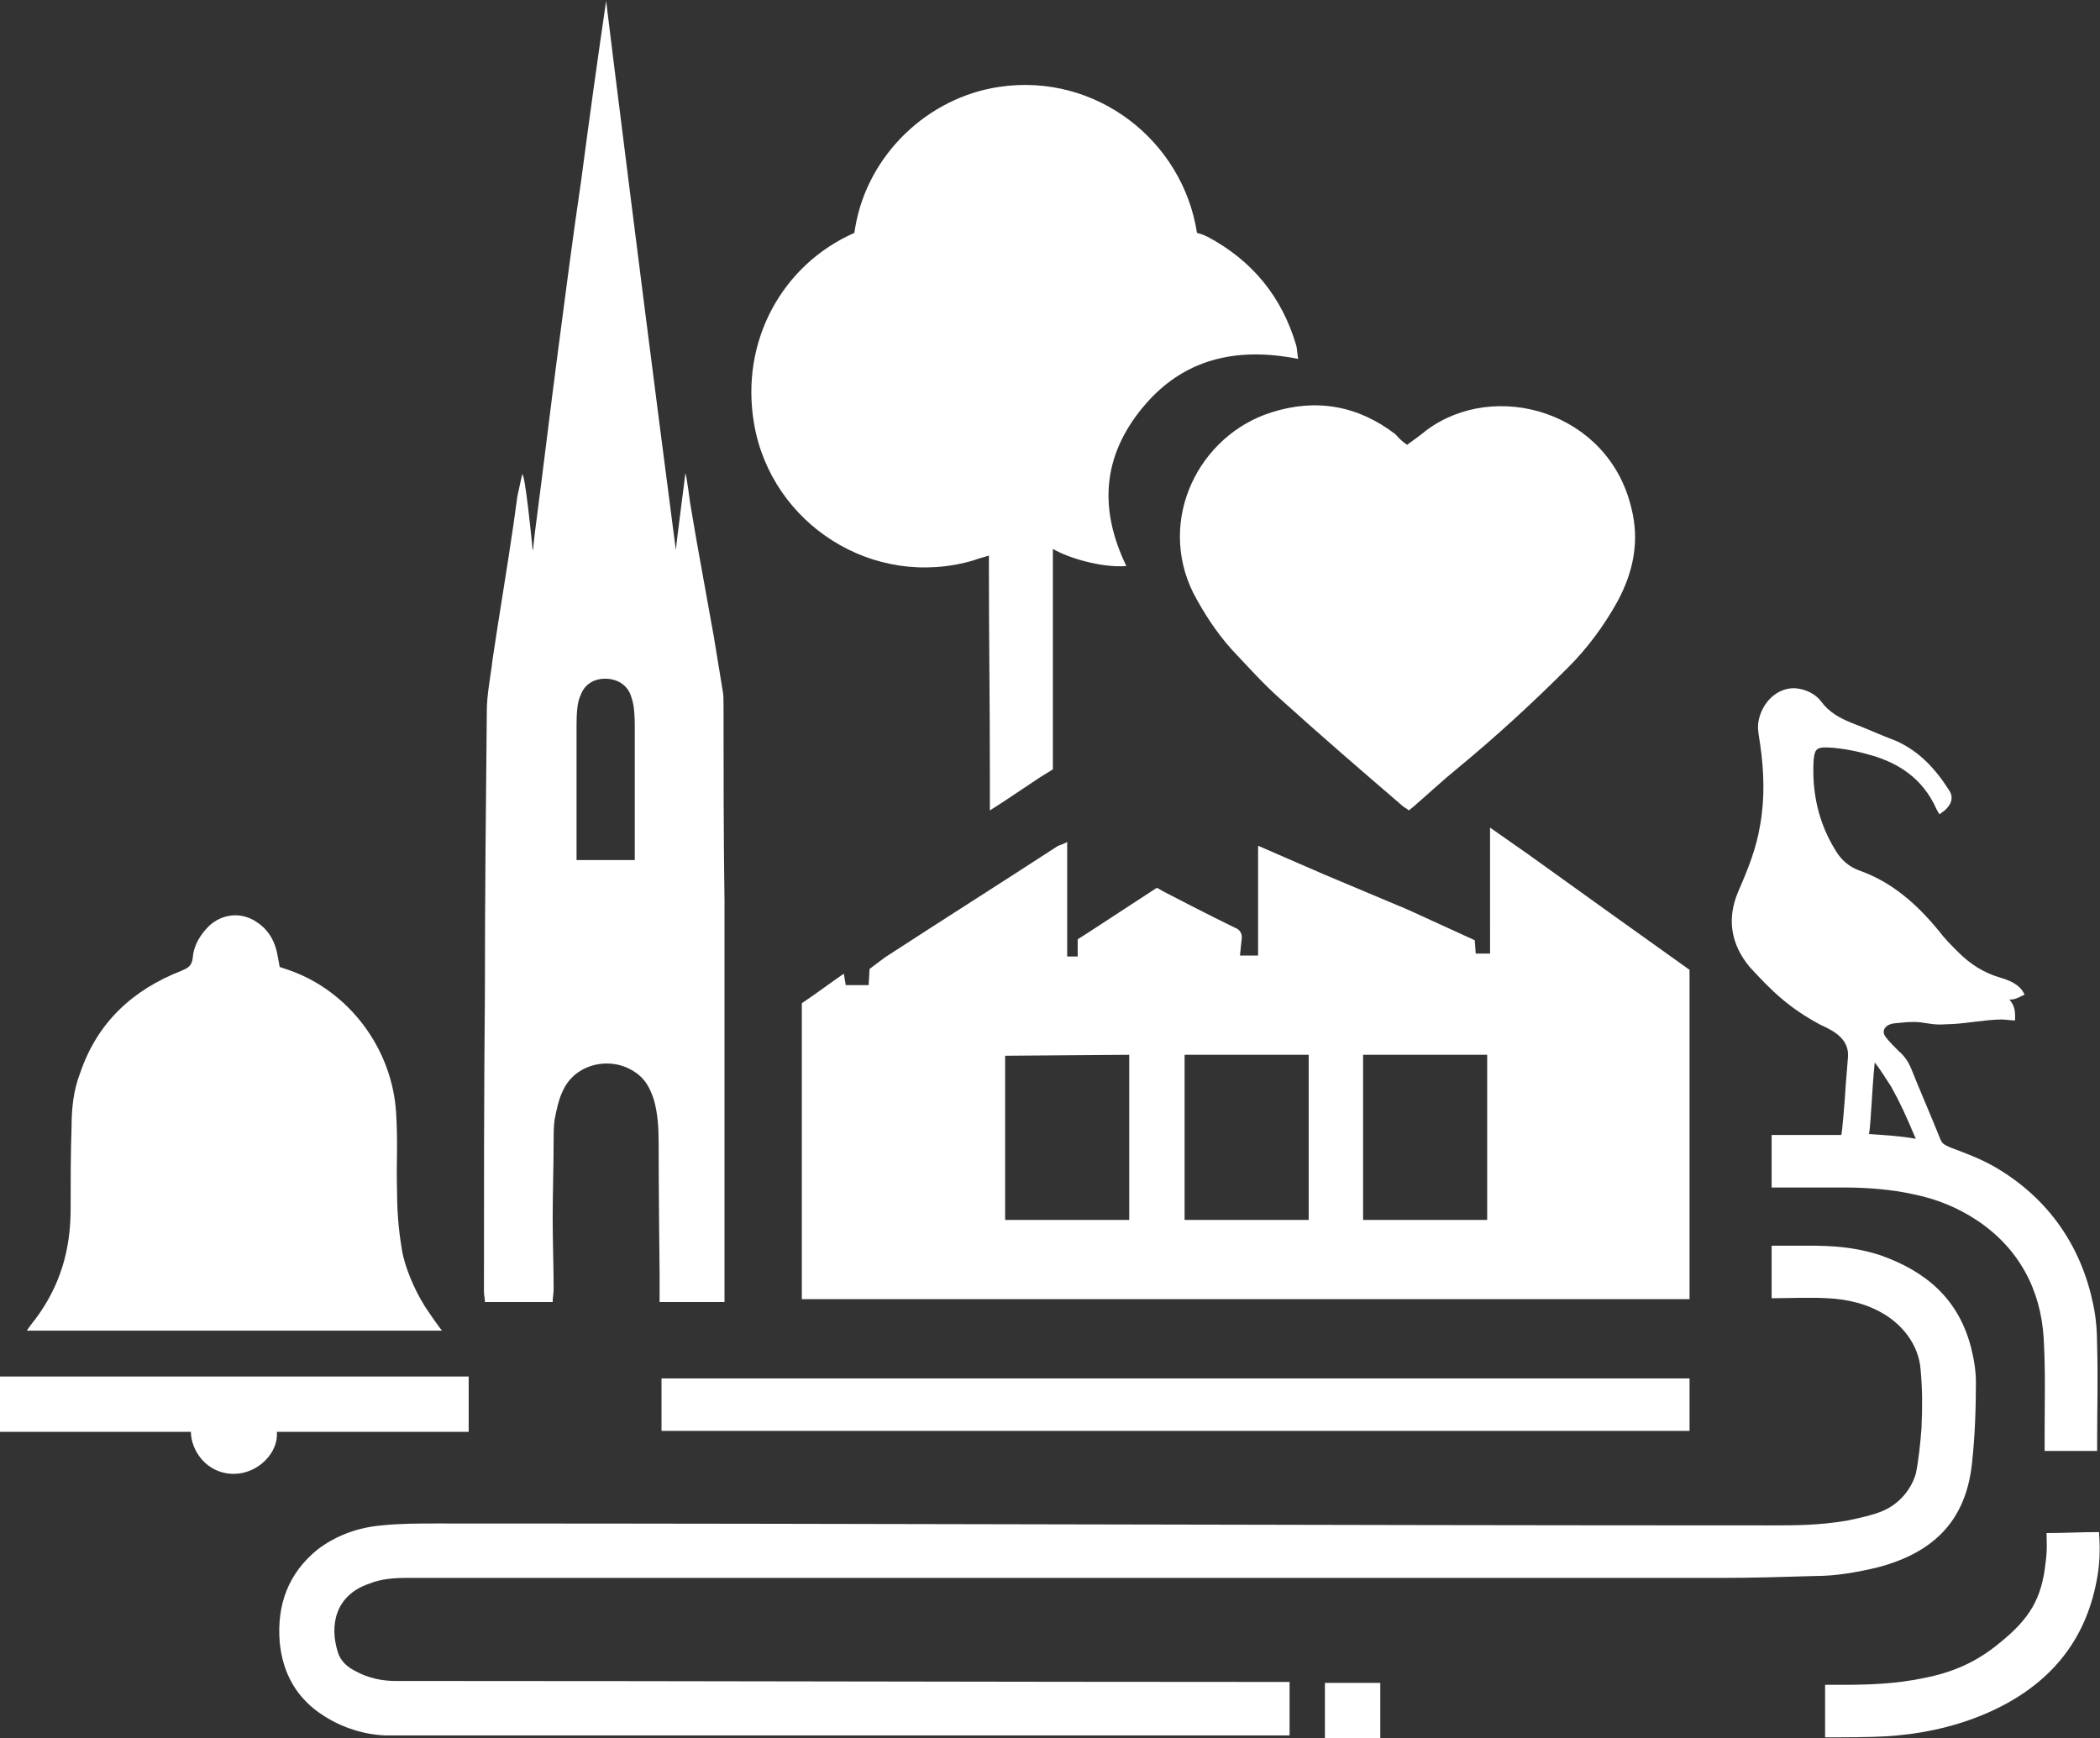
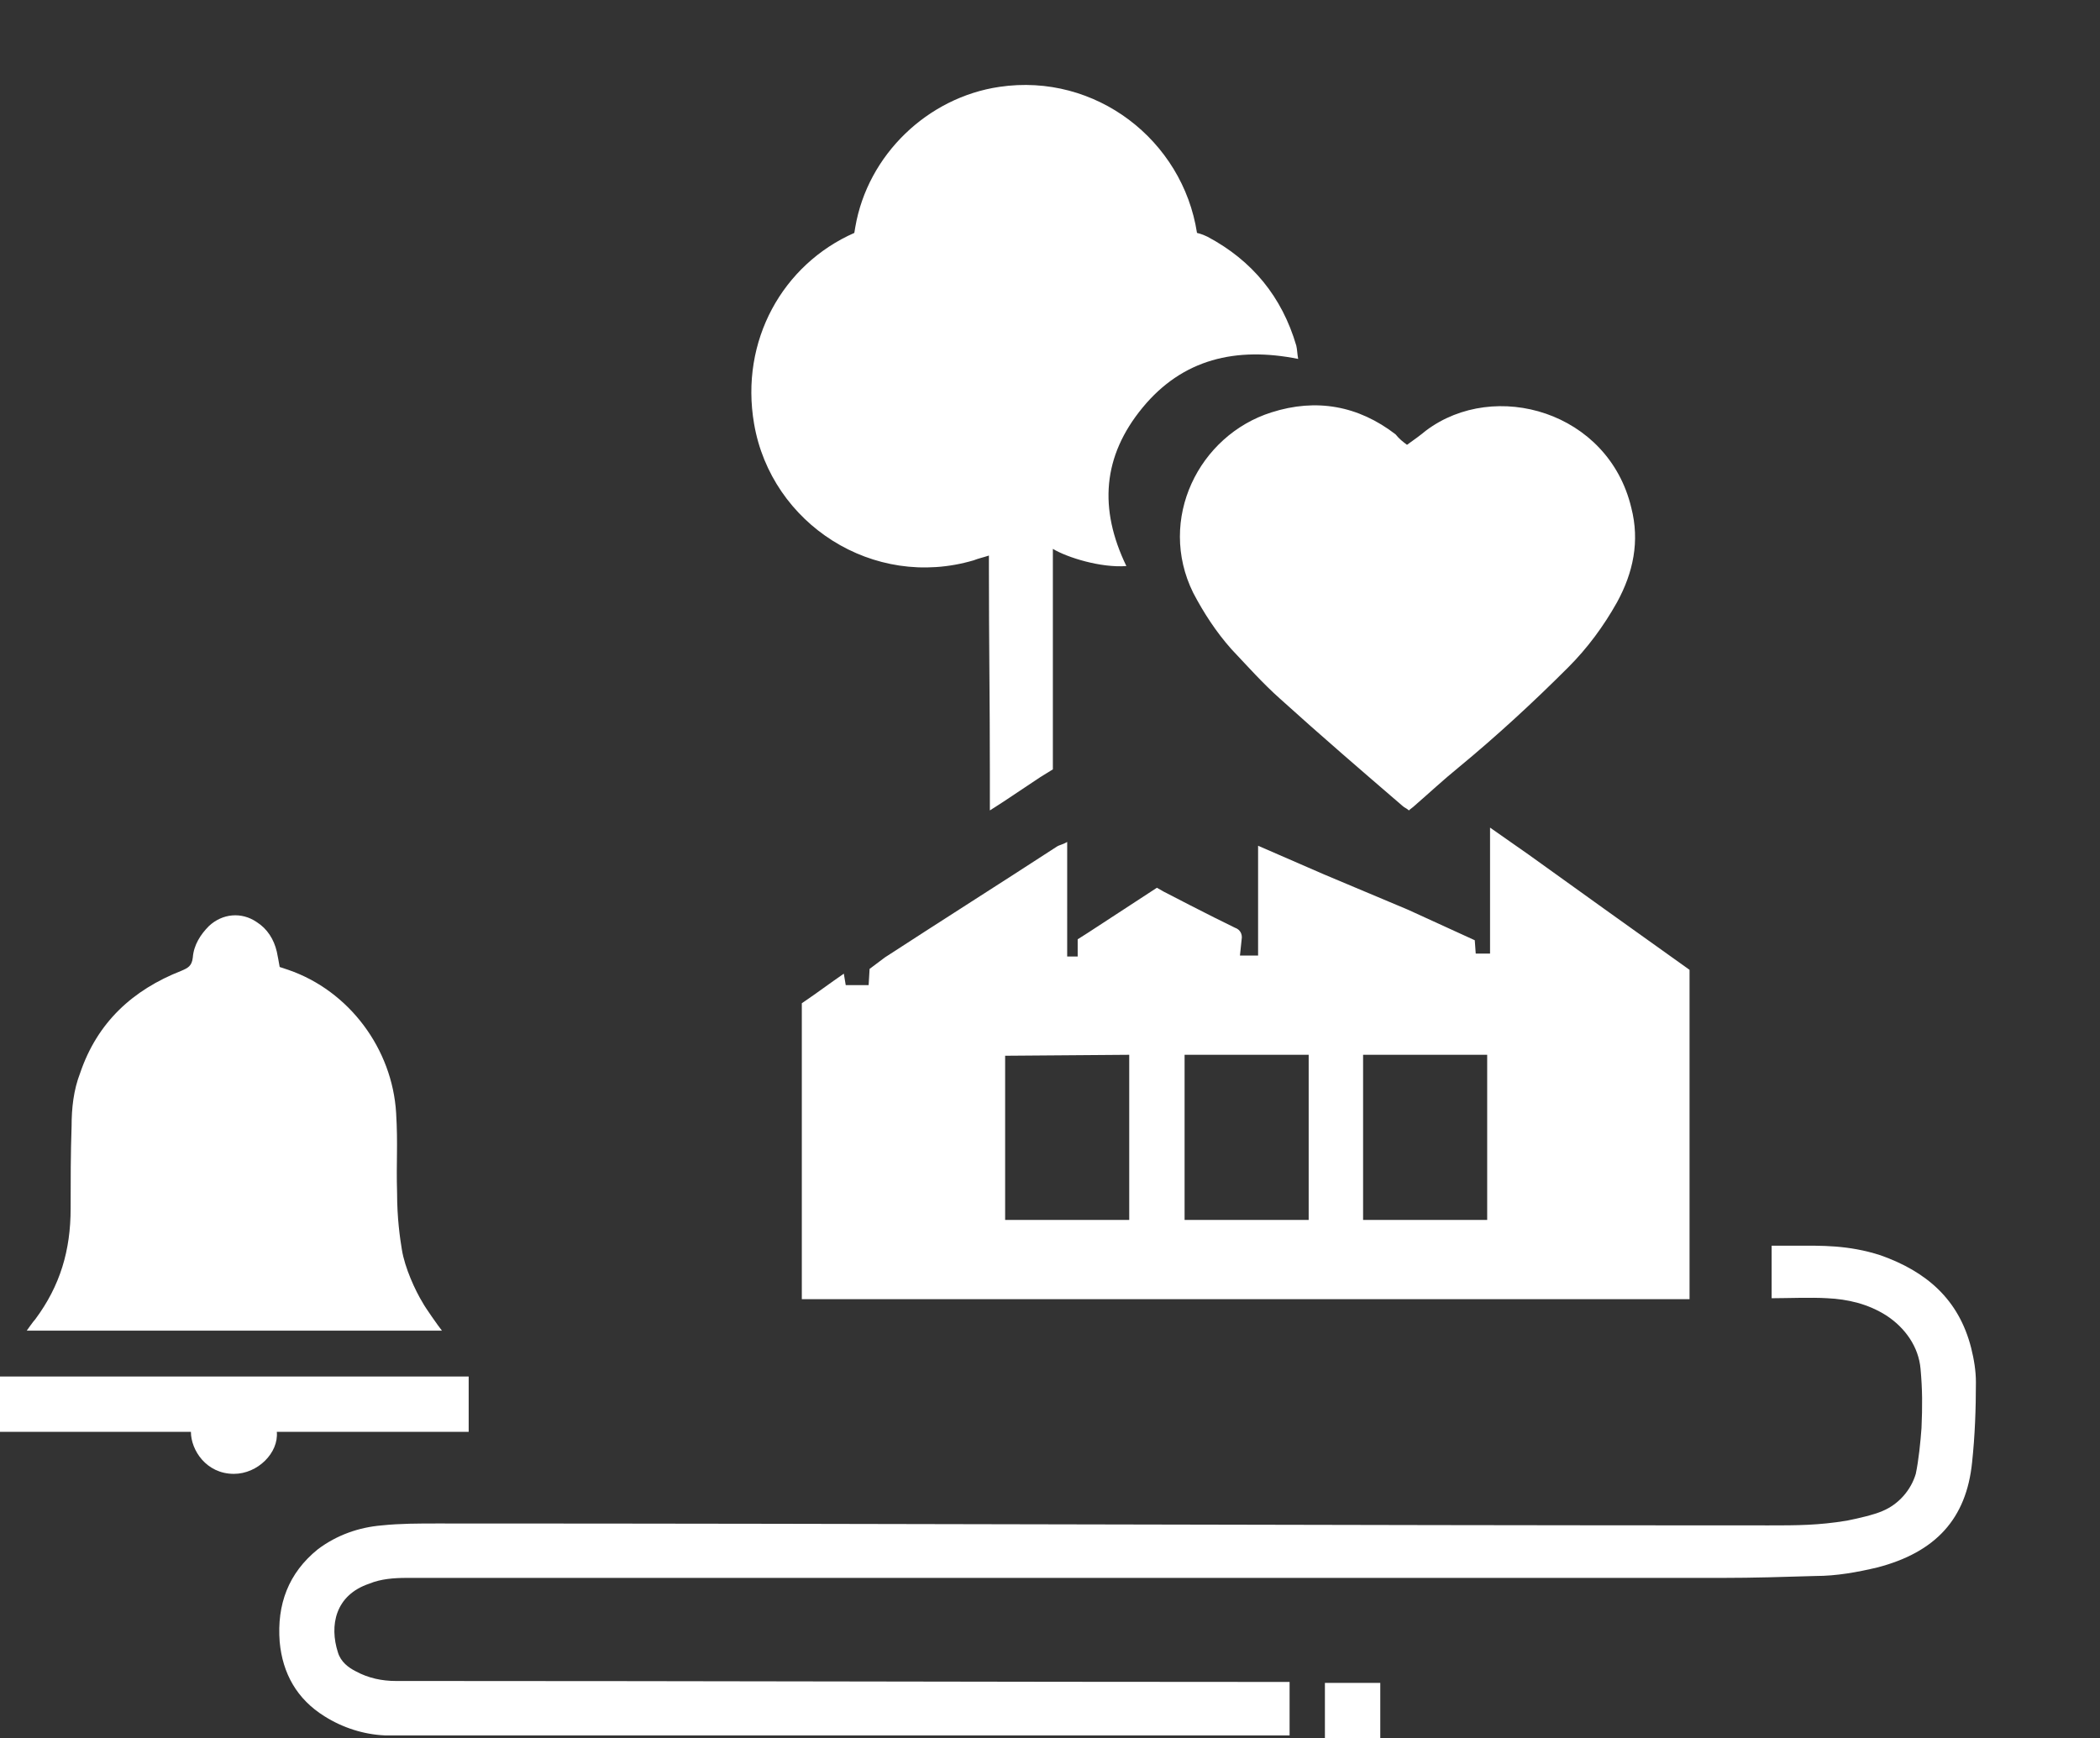
<svg xmlns="http://www.w3.org/2000/svg" version="1.1" id="Ebene_1" x="0px" y="0px" viewBox="0 0 220 182.1" style="enable-background:new 0 0 220 182.1;" xml:space="preserve">
  <rect x="0" y="0" width="220" height="182.1" fill="#333333" stroke="none" />
  <style type="text/css">
	.st0{fill:#fff;}
</style>
  <g>
    <path class="st0" d="M129.9,100.1h1.9V88.6l6.9,3l8.8,3.7l7,3.2l0.1,1.4h1.5v-2.8V88c0-0.4,0-1.3,0-1.3l4,2.8l8.5,6.1l8.4,6v2.4   v30.6v1.5H84v-1.7l0-12.2v-17.1l1.3-0.9l2.1-1.5l1-0.7l0.2,1.2c0,0,1.8,0,2.4,0l0.1-1.7l1.6-1.2c6-3.9,12-7.7,18-11.6   c0.3-0.2,0.6-0.2,1.1-0.5c0,0.6,0,2.7,0,2.7V99c0,0.3,0,1.2,0,1.2h1.1v-0.7v-1.1l1.1-0.7l7.2-4.7l0.7,0.4c0,0,5,2.6,7.5,3.8   c0.3,0.1,0.7,0.4,0.7,1L129.9,100.1z M124.1,127.8h13v-17.3h-13C124.1,110.5,124.1,127.8,124.1,127.8z M155.8,127.8v-17.3h-13v17.3   H155.8z M105.3,110.6v2.1v9.4v5.7h13v-17.3L105.3,110.6L105.3,110.6z" />
    <path class="st0" d="M136,37.6c-6.5-1.3-12.1,0-16.3,5.1c-4.2,5.1-4.6,10.6-1.7,16.6c-2.7,0.2-6.2-0.9-7.7-1.8c0,0.5,0,2.6,0,2.6   s0,13.7,0,20.5l-1.3,0.8l-3.9,2.6l-1.4,0.9V81c0-7.9-0.1-13.5-0.1-21.4c0-0.4,0-0.8,0-1.4c-0.6,0.2-1.1,0.3-1.6,0.5   c-10.5,3.1-21.2-3.8-23-14.3c-1.5-8.7,3-16.7,10.5-20l0.1-0.6c1.3-7.6,7.6-13.6,15.1-14.7c10.1-1.5,19.2,5.6,20.7,15.3   c0,0,0.5,0.1,1.1,0.4c4.7,2.5,7.8,6.3,9.3,11.4C135.9,36.6,135.9,37.1,136,37.6z" />
-     <path class="st0" d="M55.7,56.6l0.1,1c0.1,0,0,0,0.3-2.3c0.8-6.1,1.5-12,2.3-18.1s1.6-12.3,2.5-18.4c0.8-6.1,1.7-12.6,2.6-18.7   l0.8,6.5c2.3,18.4,4.1,32.6,6.5,51l0.2-1.7l0.8-6.3c0.1,0,0.5,3.1,0.5,3.1l0.7,4.1l1.8,10c0,0,0.6,3.7,0.9,5.5   c0.1,0.5,0.1,1,0.1,1.6c0,6.8,0,13.6,0.1,20.4v39.2v2.9h-6.8v-3c0,0-0.1-8.7-0.1-13.8c0-1.5-0.1-3-0.5-4.4c-0.4-1.2-0.9-2.2-2-2.9   c-2.5-1.7-6.2-0.9-7.5,1.9c-0.5,1-0.7,2.1-0.9,3.1c-0.1,0.7-0.1,1.5-0.1,2.2c0,2.7-0.1,5.4-0.1,8.1c0,2.5,0.1,5,0.1,7.5   c0,0.4-0.1,0.8-0.1,1.3c-2.4,0-4.7,0-7.1,0c0-0.4-0.1-0.7-0.1-1.1c0-10.4,0-20.8,0.1-31.2c0-9.9,0.1-19.8,0.2-29.6   c0-1.8,0.4-3.6,0.6-5.4c0.7-4.7,1.5-9.4,2.2-14.2l0.4-2.9l0.5-2.3C55,49.5,55.7,56.6,55.7,56.6z M66.5,90.1v-1.9c0-4.8,0-12,0-12   c0-2.1-0.2-2.7-0.4-3.3c-0.4-1.2-1.5-1.8-2.7-1.8s-2.2,0.6-2.6,1.8c-0.3,0.6-0.4,1.7-0.4,3.1c0,0,0,8.3,0,12.9v1.2   C60.4,90.1,66.5,90.1,66.5,90.1z" />
    <path class="st0" d="M185.6,130.5h2.7c2.4,0,5.3-0.1,8.7,1c4.8,1.7,8.2,4.6,9.5,9.7c0.3,1.2,0.5,2.4,0.5,3.6c0,2.8-0.1,5.6-0.4,8.4   c-0.6,5.9-3.8,9.4-9.9,11c-2.1,0.5-4.3,0.9-6.5,0.9c-3.3,0.1-6.5,0.2-9.8,0.2c-45.9,0-91.8,0-137.8,0c-1.3,0-2.7,0.1-3.9,0.6   c-3.6,1.2-4.2,4.4-3.3,7.2c0.3,1,1.1,1.6,1.9,2c1.3,0.7,2.7,1,4.2,1c0.8,0,1.5,0,2.3,0c30,0,59.9,0.1,89.8,0.1c0.5,0,0.9,0,1.5,0   c0,1.9,0,3.7,0,5.6c0,0-1,0-1.4,0c-16,0-31.9,0-47.8,0c-13.8,0-27.6,0-41.5,0c-1.4,0-2.7,0-4.1,0c-2.2-0.1-4.4-0.8-6.3-2   c-2.9-1.8-4.4-4.5-4.7-7.8c-0.3-3.9,0.9-7.2,4-9.7c2-1.5,4.3-2.3,6.7-2.5c1.9-0.2,3.9-0.2,5.8-0.2c46.6,0,92.9,0.2,139.5,0.2   c2.9,0,5.2,0,8.2-0.5c1-0.2,2.8-0.6,3.7-1c1.7-0.7,3-2.2,3.5-3.9c0.3-1.4,0.5-3.4,0.6-4.8c0.1-2.3,0.1-4-0.1-6.2   c-0.2-2.3-1.6-4.3-3.6-5.6c-1.9-1.2-4-1.7-6.2-1.8c-1.6-0.1-4.3,0-5.6,0h-0.2V130.5z" />
    <path class="st0" d="M147.4,46.6c0.7-0.5,1.4-1,2-1.5c7.2-5.4,19.1-2,21.5,8.1c0.9,3.5,0.2,6.8-1.5,9.9c-1.4,2.5-3.1,4.8-5.1,6.8   c-3.7,3.7-7.5,7.2-11.5,10.5c-1.6,1.3-3.1,2.7-4.6,4c-0.2,0.2-0.4,0.3-0.6,0.5c-0.2-0.2-0.5-0.3-0.7-0.5   c-4.3-3.7-8.6-7.4-12.8-11.2c-1.8-1.6-3.4-3.4-5.1-5.2c-1.6-1.8-2.9-3.8-4-5.9c-3.8-7.7,0.6-16.5,8.2-18.9c4.7-1.5,9.1-0.7,13,2.3   C146.6,46,147,46.3,147.4,46.6z" />
    <path class="st0" d="M2.8,139.4c0,0,0.7-1,0.9-1.2c2.6-3.5,3.7-7.2,3.7-11.6c0-2.9,0-5.8,0.1-8.6c0-1.9,0.2-3.8,0.9-5.6   c1.8-5.3,5.5-8.7,10.6-10.7c0.7-0.3,1.1-0.5,1.2-1.4c0.1-1.3,0.8-2.4,1.7-3.3c1.4-1.3,3.4-1.5,5-0.4c1.1,0.7,1.8,1.8,2.1,3.1   c0.1,0.5,0.2,1,0.3,1.6c0.3,0.1,0.6,0.2,0.9,0.3c6.4,2.2,10.9,8.3,11.3,15c0.2,3.4,0,5,0.1,8.4c0,2.6,0.3,4.7,0.5,5.9   c0.3,1.9,1.4,4.3,2.2,5.6c0.2,0.4,1.6,2.4,2,2.9h-1.2h-2.5c-13.6,0-23.2,0-36.7,0C5.4,139.4,3.4,139.4,2.8,139.4z" />
-     <path class="st0" d="M210.5,104.7c0.7,0.8,0.6,1.5,0.6,2.2c-0.4,0-1.1-0.1-1.4-0.1c-1.7,0-4.1,0.5-5.8,0.5   c-1.2,0.1-1.9-0.1-2.7-0.2c-1-0.1-1.6,0-2.7,0.1c-1,0.1-1.5,0.8-0.9,1.5c0.3,0.4,0.9,1,1.3,1.4c0.6,0.5,1,1.1,1.3,1.8   c1,2.5,2.1,5,3.1,7.5c0.2,0.5,0.6,0.6,1,0.8c1.6,0.6,3.2,1.2,4.6,2c5.9,3.4,9.2,8.6,10.4,14.5c0.3,1.4,0.4,2.9,0.4,4.3   c0.1,3.4,0,6.7,0,10.1c0,0.2,0,0.9,0,0.9h-5.5c0-0.4,0-1.5,0-1.9c0-3.5,0.1-6.4-0.1-9.9c-0.3-5.1-2.6-9.4-6.9-12.3   c-2.1-1.4-4.3-2.3-6.8-2.8c-2.2-0.5-4.9-0.7-7.2-0.7h-5.6h-2c0-1.9,0-3.6,0-5.5h7.3c0.1-0.3,0.4-4.1,0.4-4.3c0,0,0.1-1.6,0.3-3.9   c0.1-1.7-1.2-2.6-2.8-3.3c-3.4-1.8-5.2-3.6-7.5-6.1c-2-2.4-2.4-5.1-1.2-7.9c1-2.3,1.9-4.5,2.3-7c0.5-2.8,0.4-5.6,0-8.4   c-0.1-0.8-0.3-1.5-0.2-2.3c0.3-2,1.9-3.7,3.9-3.6c1.1,0.1,2.1,0.6,2.7,1.4c0.8,1.1,1.9,1.7,3.1,2.2c1.6,0.6,3.1,1.3,4.7,1.9   c2.5,1.1,4.2,3,5.6,5.2c0.4,0.6,0.3,1.2-0.1,1.7c-0.2,0.3-0.5,0.5-0.9,0.8c-0.2-0.2-0.5-0.9-0.6-1.1c-1.6-3.1-4.3-4.5-7-5.2   c-1.4-0.4-3.2-0.7-4.4-0.7c-1,0-1.1,0.4-1.2,1.3c-0.2,3.4,0.5,6.6,2.3,9.5c0.6,1,1.4,1.7,2.5,2.1c3.4,1.2,6,3.5,8.3,6.3   c0.6,0.8,1.3,1.5,2,2.2c1.3,1.3,2.7,2.2,4.4,2.7c1,0.3,2.1,0.7,2.6,1.8C211.8,104.3,211.1,104.8,210.5,104.7z M198.1,113.8   c-0.4-0.6-1.2-1.9-1.7-2.5c-0.3,2.9-0.4,6.5-0.6,7.5c1.4,0.1,3.3,0.2,4.9,0.5C199.6,116.7,199.1,115.6,198.1,113.8z" />
-     <path class="st0" d="M69.3,149.9v-1.2v-3.3v-1h1.9c34.7,0,69,0,103.8,0h2v5.5H69.3z" />
    <path class="st0" d="M29,150c0.2,2.2-2,4.4-4.5,4.4c-2.9,0-4.5-2.5-4.5-4.4c-2.9,0,0,0-2.9,0c-1.7,0-3.8,0-5.4,0H5.8H0v-5.8h2.1   h41.3h5h0.7v3v2.8h-1.4c-5.7,0-11.1,0-16.7,0H29z" />
-     <path class="st0" d="M214.4,160.6c2,0,3.6-0.1,5.5-0.1c0.1,1.4,0.1,2.8-0.1,4.2c-1.1,7.4-5.4,12.2-12.2,15c-3.2,1.3-6.6,2-10.1,2.2   c-1.6,0.1-4.8,0.1-4.8,0.1c-0.3,0-1,0-1.5,0v-5.5c0.5,0,1.3,0,1.8,0c2.9,0,5.6-0.1,8.5-0.7c3.1-0.6,5.6-1.7,8-3.7   c3.1-2.5,4.4-4.6,4.8-8.4C214.5,162.3,214.4,161.3,214.4,160.6z" />
    <path class="st0" d="M144.6,176.3v5.8h-5.8c0,0,0-3.8,0-5.8h2.7H144.6z" />
    <path class="st0" d="M135.2,181.9h-1.4c0,0-31.9,0-47.8,0" />
  </g>
</svg>